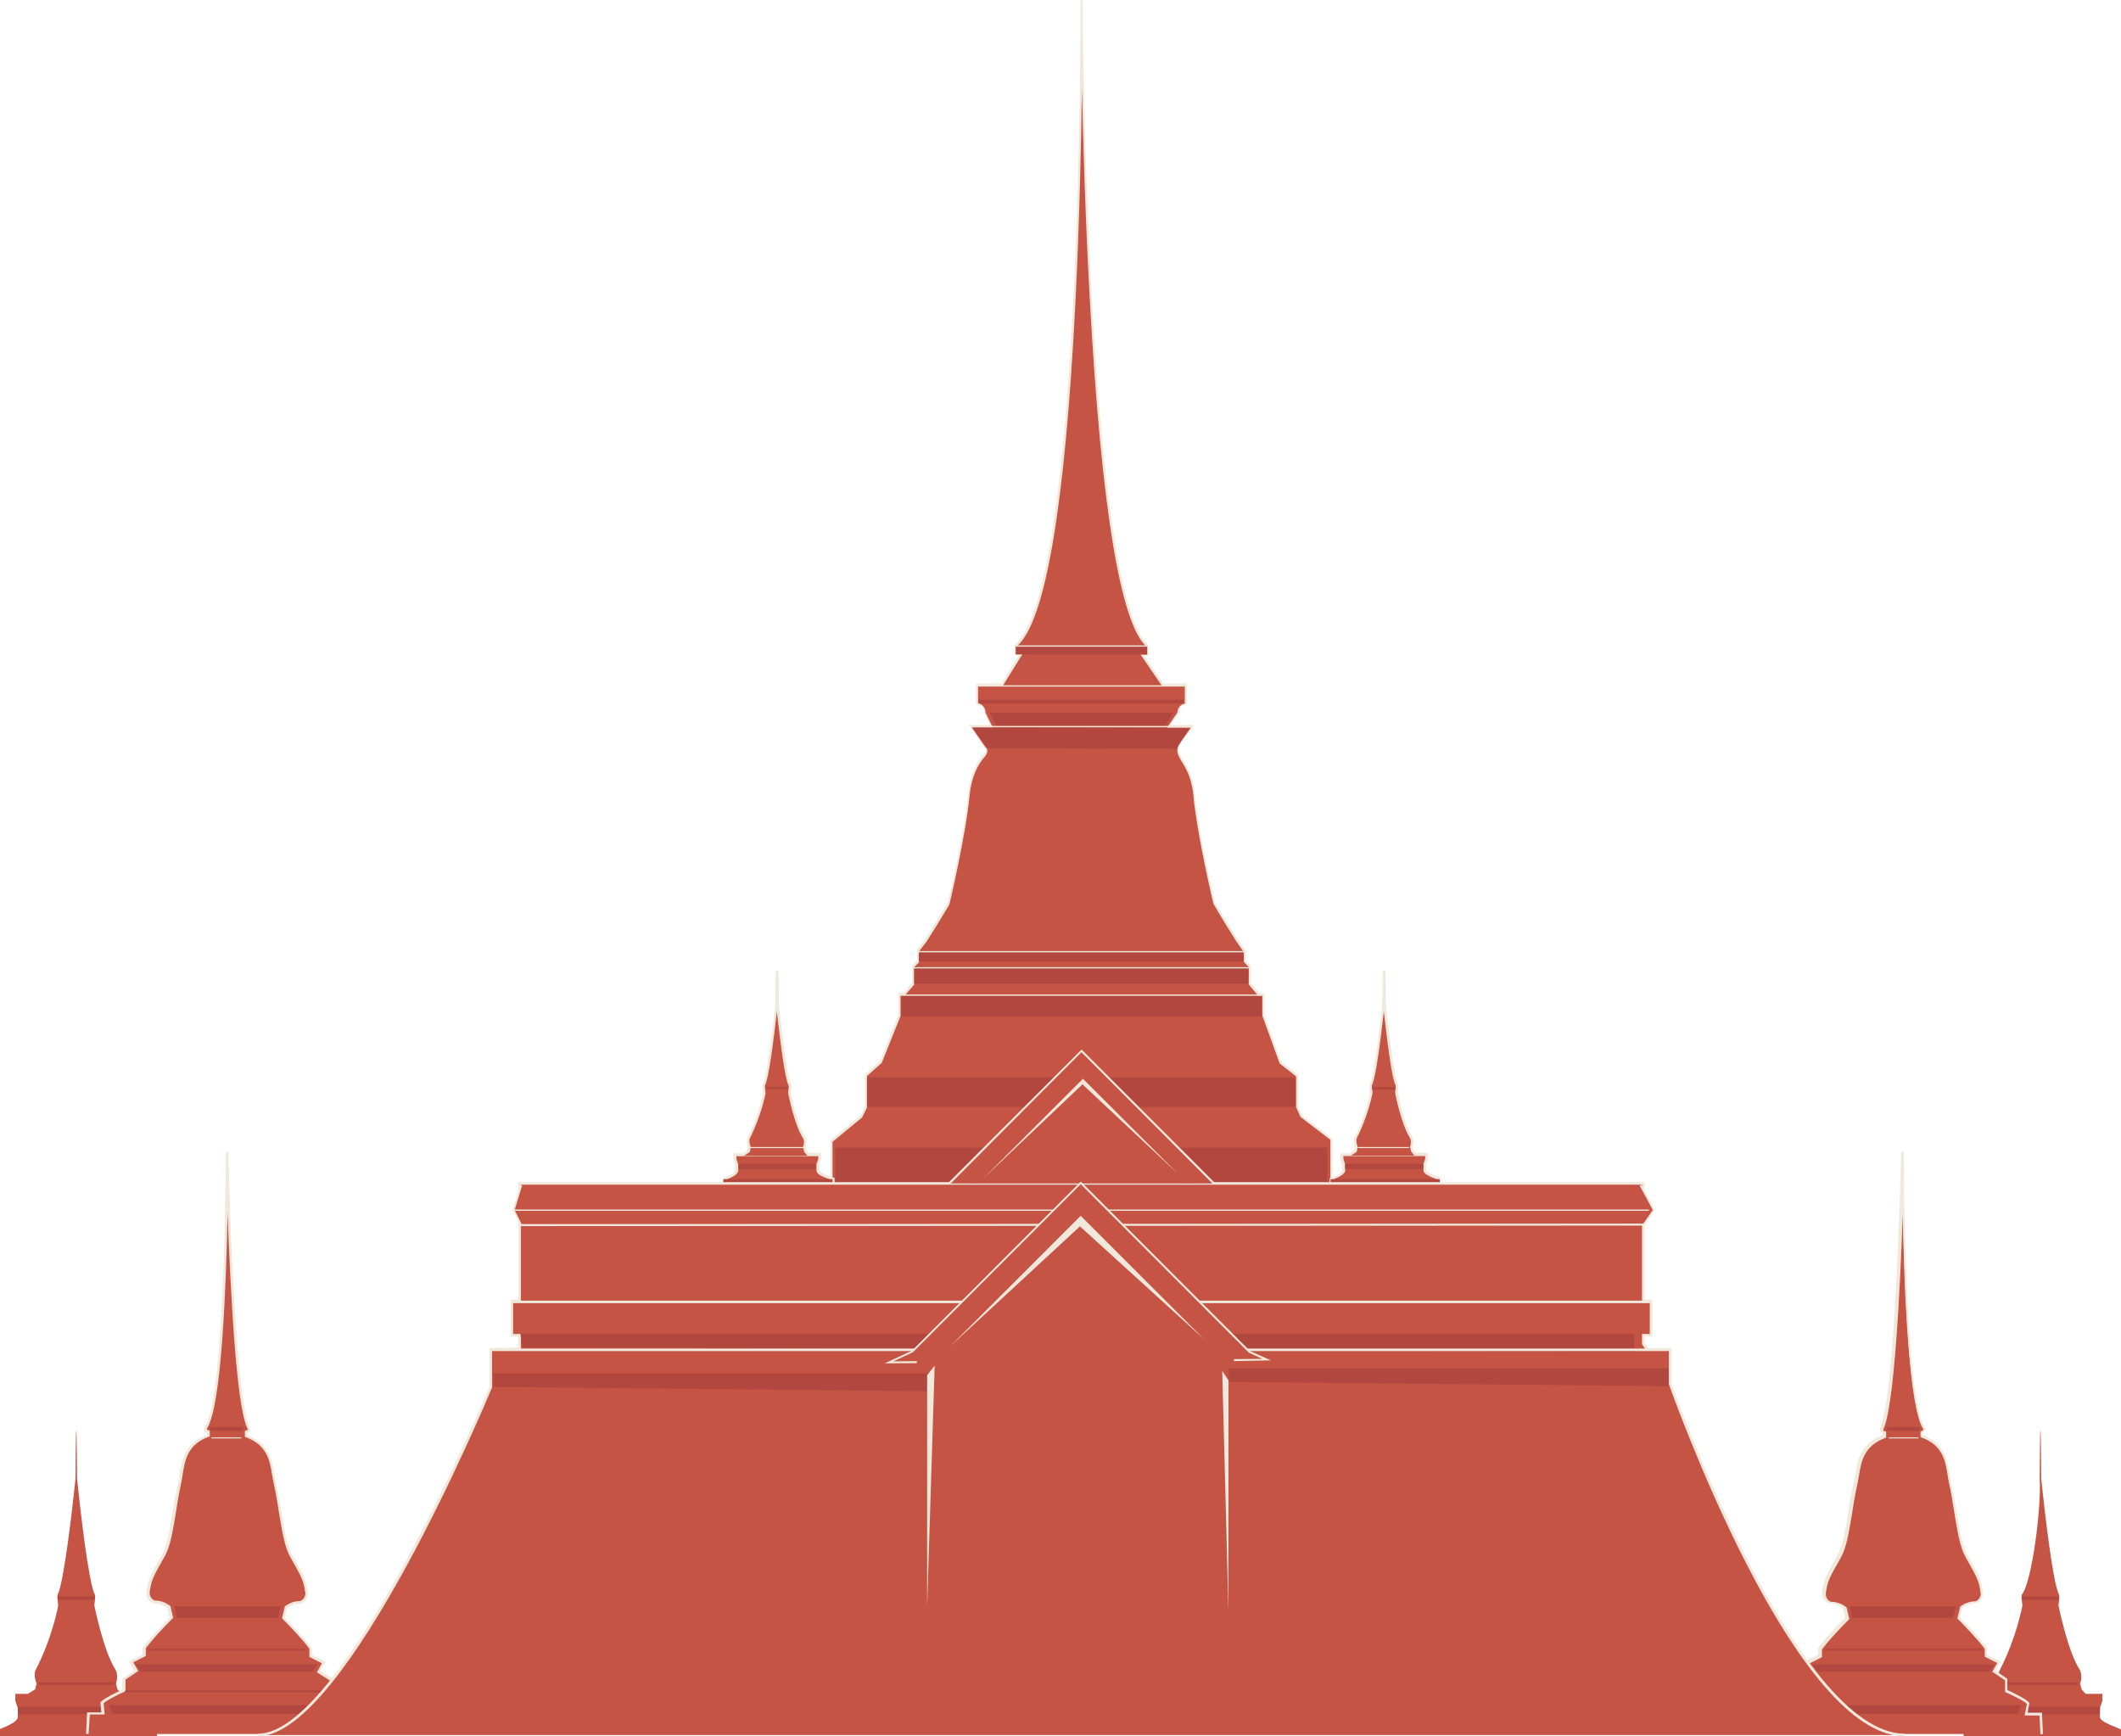
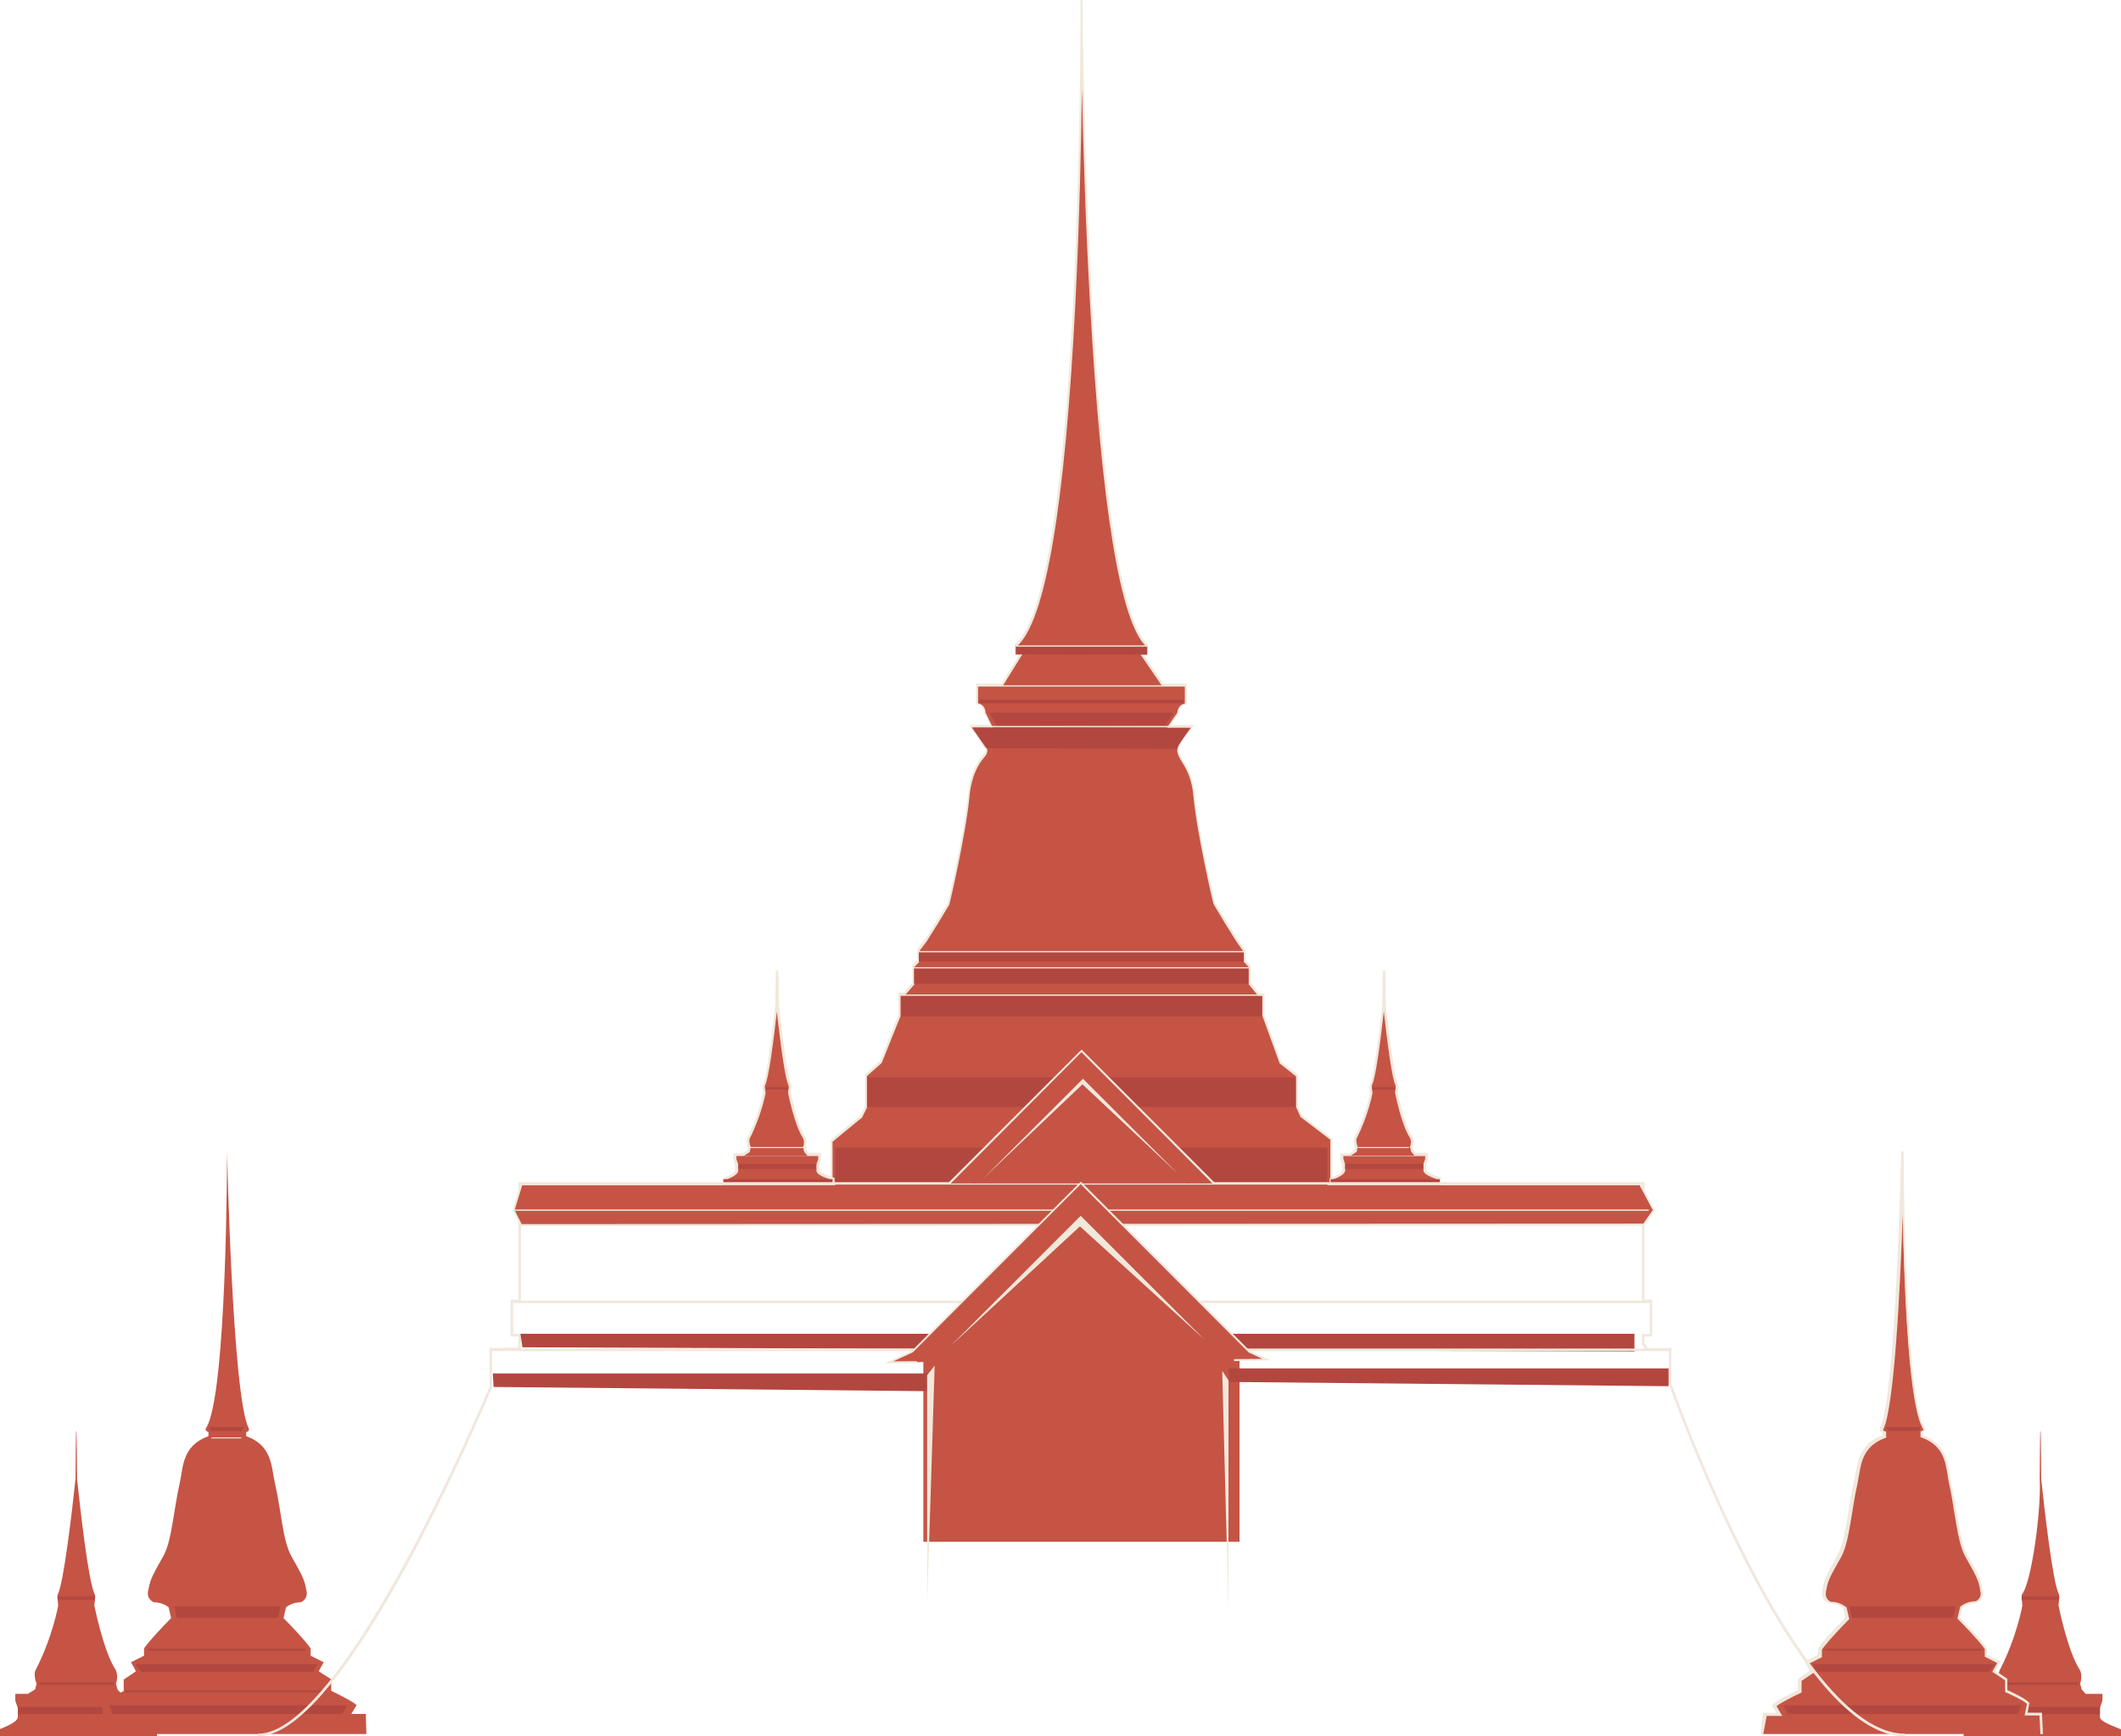
<svg xmlns="http://www.w3.org/2000/svg" version="1.1" id="Layer_1" x="0px" y="0px" viewBox="0 0 845.3 691.8" style="enable-background:new 0 0 845.3 691.8;" xml:space="preserve">
  <style type="text/css">
	.st0{fill:#C55445;}
	.st1{fill:#F1E8DC;}
	.st2{fill:#B2473F;}
</style>
  <g>
    <g>
      <g>
        <g>
          <g>
            <path class="st0" d="M518.7,444.9l-1.8-3.8v-12.4l-6.6-5.1l-6.8-18.8v-8.4h-1.9L498,392v-6.9l-1.9-2v-3.9l-3.1-4.4l-4.5-7.2       l-4.6-7.6c0,0-6.5-27.1-8-43c-0.5-5.7-2.2-9.8-4-12.6c-3.3-5.1-3.3-6.1,0.4-10.9l3-4h-9.5l3.8-5.5c0-1.9,1.3-3.4,3-3.4l0,0V273       h-9.2l-8.3-12.1h2.1v-3.5C432.3,235.3,431,0,431,0s1.3,234.9-26.2,257.3v3.5h2.1l-7.5,12.1h-10v7.6l0,0c1.6,0,3,1.5,3,3.4       l2.7,5.5h-8.4l5.8,8.4c0,0,1.7,1-0.6,3.6c-2.5,2.8-5.1,7.6-5.9,15.5c-1.5,15.9-8,43-8,43l-4.6,7.6l-4.5,7.2l-3.1,4v4.3l-1.9,2       v6.9l-3.6,4.2h-1.9v8.4l-7.4,18.6l-6,5.3V441l-1.8,3.8l-11.9,9.8v17.6H431h99.6V454L518.7,444.9z" />
            <path class="st1" d="M531,472.6h-200v-18.2l12-9.9l1.7-3.6v-12.7l6.1-5.4l7.3-18.5v-8.7h2.1l3.4-4v-6.9l1.9-2v-4.3l3.2-4.1       l4.5-7.2l4.6-7.5c0.3-1.4,6.5-27.5,8-42.9c0.8-8.4,3.7-13.2,6-15.7c1-1.2,1.2-1.9,1.1-2.3c-0.1-0.5-0.4-0.7-0.4-0.7l-0.1-0.1       l-6.2-9h8.5l-2.5-5.1c0-1.6-1.2-3-2.6-3H389v-8.4h10.2l7-11.4h-1.8v-4.1l0.1-0.1c27-22,26.1-254.5,26.1-257c0,0,0,0,0,0       c0,0,0,0,0,0l0.8,0c0,0,0,0,0,0c0,2.5,1.6,235.4,26.1,257.1l0.1,0.1v4h-1.8l7.8,11.4h9.4v8.4h-0.4c-1.5,0-2.6,1.3-2.6,3v0.1       l-3.5,5h9.5l-3.5,4.6c-3.6,4.7-3.6,5.5-0.4,10.5c2.3,3.5,3.6,7.8,4.1,12.8c1.4,15.3,7.6,41.5,8,42.9l4.6,7.5l4.5,7.2l3.2,4.5       v3.9l1.9,2v6.9l3.4,4.2h2.1v8.7l6.7,18.6l6.7,5.1V441l1.7,3.6l12,9.2V472.6z M331.7,471.8h198.5v-17.6l-11.9-9.1l-1.8-4v-12.2       l-6.5-5.1l-6.9-19v-8h-1.7l-3.8-4.6v-6.9l-1.9-2v-3.9l-3-4.3l-4.5-7.2l-4.6-7.7c-0.1-0.3-6.5-27.3-8-43.1       c-0.4-4.8-1.8-9-3.9-12.4c-3.4-5.3-3.4-6.4,0.4-11.3l2.5-3.4h-9.5l4.1-6c0.1-1.9,1.3-3.4,3-3.6v-6.9h-9l-8.8-12.9h2.4v-3       c-10.3-9.5-17.9-55.6-22.4-137.1c-1.8-31.7-2.7-62.9-3.2-85.5c-0.3,22.6-1,53.7-2.6,85.4c-4.1,81.4-12,127.6-23.4,137.2v2.9       h2.4l-8,12.9h-9.8v6.9c1.7,0.2,3,1.8,3,3.7l2.9,6h-8.3l5.4,7.8c0.2,0.1,0.6,0.5,0.7,1.1c0.1,0.9-0.3,1.9-1.3,3       c-2.2,2.5-5,7.1-5.8,15.3c-1.5,15.7-7.9,42.8-8,43.1l0,0.1l-4.6,7.6l-4.5,7.2l-3,3.9v4.3l-1.9,2v6.9l-3.8,4.4h-1.7l0,8.2       l-7.5,18.7l-5.9,5.2l0,12.6l-1.9,3.9l-11.8,9.7V471.8z" />
          </g>
          <g>
            <rect x="345.6" y="429.3" class="st2" width="170.8" height="11.8" />
          </g>
          <g>
            <rect x="332.9" y="457.3" class="st2" width="196.1" height="19.3" />
          </g>
          <g>
            <rect x="359.2" y="397" class="st2" width="143.6" height="8.1" />
          </g>
          <g>
            <rect x="366.2" y="379.2" class="st2" width="129.5" height="3.9" />
          </g>
          <g>
            <rect x="364.3" y="385.3" class="st2" width="133.3" height="6.7" />
          </g>
          <g>
            <rect x="365.9" y="379" class="st1" width="130.3" height="0.5" />
          </g>
          <g>
            <polygon class="st2" points="404.8,257.5 457.2,257.5 457.2,260.9 404.8,260.8      " />
          </g>
          <g>
            <polygon class="st2" points="464.3,289.3 397.3,289.3 394.3,284 467.7,284      " />
          </g>
          <g>
            <rect x="389.4" y="273.1" class="st1" width="83.2" height="0.5" />
          </g>
          <g>
            <rect x="393.4" y="289.3" class="st1" width="74.9" height="0.5" />
          </g>
          <g>
            <rect x="404.8" y="257.2" class="st1" width="52.4" height="0.5" />
          </g>
          <g>
            <rect x="358.8" y="396.3" class="st1" width="144.7" height="0.5" />
          </g>
          <g>
            <rect x="363.9" y="385.4" class="st1" width="134.1" height="0.5" />
          </g>
        </g>
        <g>
          <g>
            <path class="st0" d="M325.9,466.5v-2.4l0.7-2.1v-1.9H322l-1.1-1.3l-0.4-1.7c0.2-0.2,0.7-2.5-0.1-3.8       c-3.4-5.2-5.8-17.7-5.8-17.7s0.4-2.7,0.2-3.1c-1.7-3.1-4-23.4-5-32c0,0-0.1-14.4-0.2-13.2c-0.1-1.2-0.2,13.2-0.2,13.2       c-0.9,8.5-3.2,28.9-5,32c-0.2,0.4,0.2,3.1,0.2,3.1s-1.6,8.8-6.3,17.9c-0.5,0.9,0.1,3.3,0.3,3.6l-0.4,1.7l-2,1.3h-3.4v1.9       l0.7,2.1v2.4c0,1.4-3.3,2.7-5,3.4v2h20.8h0.7h22v-2C330.1,469.2,325.9,467.9,325.9,466.5z" />
            <path class="st1" d="M332.5,472.4H288v-2.8l0.5-0.2c1.2-0.5,4.5-1.8,4.5-2.9v-2.3l-0.7-2.2v-2.4h3.8l1.7-1.1l0.3-1.3       c-0.3-0.8-0.7-2.9-0.2-3.9c4.4-8.5,6.1-16.8,6.2-17.7c-0.3-1.8-0.3-3-0.1-3.3c1.2-2.1,3-13.7,5-31.8c0.1-8.4,0.1-11.6,0.2-12.9       l0-0.2l0,0c0,0,0,0,0,0l0,0c0,0,0,0,0-0.1l-0.1,0l0-0.5l0.3,0c0.1,0,0.1,0,0.2,0l0.5,0l0.1,0.5l-0.1,0c0,0,0,0,0,0l0.1,0l0,0.2       c0.1,1.2,0.2,4.5,0.2,13l0.1,1c1,8.3,3.2,27.9,4.8,30.7c0.2,0.4,0.1,1.5-0.1,3.3c0.2,1.1,2.5,12.6,5.7,17.4       c0.8,1.2,0.5,3.3,0.2,4.1l0.3,1.4l0.9,1h4.9l0,2.6l-0.7,2v2.3c0,0.9,3.6,2.2,5,2.7l1.1,0.4V472.4z M289,471.4h42.5v-1.1       l-0.4-0.2c-3.1-1.1-5.7-2.1-5.7-3.6l0-2.6l0.7-2v-1.3h-4.3l-1.3-1.6l-0.5-2.1l0.2-0.2c0.1-0.2,0.5-2.1-0.2-3.2       c-3.4-5.2-5.8-17.4-5.9-17.9l0-0.1l0-0.1c0.2-1.2,0.3-2.6,0.2-2.8c-1.4-2.5-3.1-15.5-4.7-29.5c-1.2,10.9-3.2,26.8-4.8,29.6       c0,0.2,0.1,1.6,0.3,2.8l0,0.1l0,0.1c0,0.1-1.7,9-6.3,18c-0.4,0.7,0.1,2.8,0.3,3.1l0.1,0.2l0,0.2l-0.4,1.9l-2.3,1.5h-3v1.3       l0.7,2.2v2.4c0,1.5-2.5,2.7-5,3.7V471.4z" />
          </g>
          <g>
            <rect x="294.3" y="463.8" class="st2" width="30.7" height="2" />
          </g>
          <g>
            <polygon class="st2" points="305.3,433.2 314.2,433.2 314.1,434.1 305.3,434.1      " />
          </g>
          <g>
            <rect x="288.3" y="469.9" class="st2" width="43.5" height="2" />
          </g>
          <g>
            <path class="st1" d="M320.1,457.5h-21.7c-0.1,0-0.2-0.1-0.2-0.2s0.1-0.2,0.2-0.2h21.7c0.1,0,0.2,0.1,0.2,0.2       S320.3,457.5,320.1,457.5z" />
          </g>
          <g>
-             <path class="st1" d="M326.6,460.8h-33.8c-0.1,0-0.1-0.1-0.1-0.1s0.1-0.1,0.1-0.1h33.8c0.1,0,0.1,0.1,0.1,0.1       S326.7,460.8,326.6,460.8z" />
+             <path class="st1" d="M326.6,460.8h-33.8c-0.1,0-0.1-0.1-0.1-0.1h33.8c0.1,0,0.1,0.1,0.1,0.1       S326.7,460.8,326.6,460.8z" />
          </g>
        </g>
        <g>
          <g>
            <path class="st0" d="M567.8,466.5v-2.4l0.7-2.1v-1.9h-4.6l-1.1-1.3l-0.4-1.7c0.2-0.2,0.7-2.5-0.1-3.8       c-3.4-5.2-5.8-17.7-5.8-17.7s0.4-2.7,0.2-3.1c-1.7-3.1-4-23.4-5-32c0,0-0.1-14.4-0.2-13.2c-0.1-1.2-0.2,13.2-0.2,13.2       c-0.9,8.5-3.2,28.9-5,32c-0.2,0.4,0.2,3.1,0.2,3.1s-1.6,8.8-6.3,17.9c-0.5,0.9,0.1,3.3,0.3,3.6l-0.4,1.7l-2,1.3h-3.4v1.9       l0.7,2.1v2.4c0,1.4-3.3,2.7-5,3.4v2H551h0.7h22v-2C572,469.2,567.8,467.9,567.8,466.5z" />
            <path class="st1" d="M574.2,472.4h-44.3v-2.8l0.5-0.2c1.2-0.5,4.5-1.8,4.5-2.9v-2.3l-0.7-2.2v-2.4h3.8l1.7-1.1l0.3-1.3       c-0.3-0.8-0.7-2.9-0.2-3.9c4.4-8.5,6.1-16.8,6.2-17.7c-0.3-1.8-0.3-3-0.1-3.3c1.2-2.1,3-13.7,5-31.8c0.1-8.4,0.1-11.6,0.2-12.9       l0-0.2l0,0c0,0,0,0,0,0l0,0c0,0,0,0,0-0.1l-0.1,0l0-0.5l0.3,0c0,0,0.1,0,0.2,0l0.5,0l0.1,0.5l-0.1,0c0,0,0,0,0,0l0.1,0l0,0.2       c0.1,1.2,0.2,4.5,0.2,13l0.1,1c1,8.3,3.2,27.8,4.8,30.7c0.2,0.4,0.1,1.5-0.1,3.3c0.2,1.1,2.5,12.6,5.7,17.4       c0.8,1.3,0.5,3.3,0.2,4.1l0.3,1.4l0.9,1h4.9l0,2.6l-0.7,2v2.3c0,0.8,3.2,2,4.5,2.5c0.4,0.2,0.8,0.3,1.1,0.4l0.3,0.1V472.4z        M530.9,471.4h42.3v-1.2c-0.2-0.1-0.5-0.2-0.7-0.3c-2.8-1.1-5.2-2.1-5.2-3.5l0-2.6l0.7-2v-1.3h-4.3l-1.3-1.6l-0.5-2.1l0.2-0.2       c0.1-0.2,0.5-2.1-0.2-3.2c-3.4-5.2-5.8-17.4-5.9-17.9l0-0.1l0-0.1c0.2-1.2,0.3-2.6,0.2-2.8c-1.4-2.5-3.1-15.5-4.7-29.5       c-1.2,10.9-3.2,26.8-4.8,29.6c0,0.2,0.1,1.6,0.3,2.8l0,0.1l0,0.1c0,0.1-1.7,9-6.3,18c-0.4,0.7,0.1,2.8,0.3,3.1l0.1,0.2l0,0.2       l-0.4,1.9l-2.3,1.5h-3v1.3l0.7,2.2v2.4c0,1.5-2.5,2.7-5,3.7V471.4z" />
          </g>
          <g>
            <rect x="536.1" y="463.8" class="st2" width="31.1" height="2" />
          </g>
          <g>
            <polygon class="st2" points="546.9,433.2 556.2,433.2 556,434.2 546.9,434.2      " />
          </g>
          <g>
            <rect x="530.3" y="469.9" class="st2" width="43.5" height="2" />
          </g>
          <g>
            <path class="st1" d="M561.4,457.5h-20.1c-0.1,0-0.2-0.1-0.2-0.2s0.1-0.2,0.2-0.2h20.1c0.1,0,0.2,0.1,0.2,0.2       S561.5,457.5,561.4,457.5z" />
          </g>
          <g>
            <path class="st1" d="M568.5,460.7h-33.8c-0.1,0-0.1-0.1-0.1-0.1s0.1-0.1,0.1-0.1h33.8c0.1,0,0.1,0.1,0.1,0.1       S568.6,460.7,568.5,460.7z" />
          </g>
        </g>
      </g>
      <g>
        <g>
          <path class="st0" d="M54.1,684.2v-3.5l1-3V675h-6.7l-1.6-1.8l-0.6-2.4c0.3-0.3,1-3.6-0.2-5.5c-4.8-7.4-8.4-25.5-8.4-25.5      s0.5-3.9,0.2-4.4c-2.5-4.5-5.8-33.8-7.1-46.1c0,0-0.1-20.7-0.3-19c-0.2-1.7-0.3,19-0.3,19c-1.3,12.3-4.7,41.6-7.1,46.1      c-0.3,0.5,0.2,4.4,0.2,4.4s-2.2,12.6-9.1,25.9c-0.7,1.3,0.1,4.8,0.5,5.1l-0.6,2.4l-2.9,1.8h-5v2.7l1,3v3.5c0,2-4.8,3.9-7.3,4.9      v2.9h29.9h1h31.6v-2.9C60.1,688,54.1,686.2,54.1,684.2z" />
        </g>
        <g>
          <rect x="7.2" y="680.2" class="st2" width="46.9" height="2.9" />
        </g>
        <g>
          <polygon class="st2" points="22.9,636.2 38,636.2 37.7,637.5 23,637.5     " />
        </g>
        <g>
          <polyline class="st0" points="62.6,689.1 62.6,692 0,692 0,689.1     " />
        </g>
        <g>
          <path class="st2" d="M44.9,671.4h-29c-0.3,0-0.5-0.2-0.5-0.5s0.2-0.5,0.5-0.5h29c0.3,0,0.5,0.2,0.5,0.5S45.2,671.4,44.9,671.4z" />
        </g>
      </g>
      <g>
        <g>
          <path class="st0" d="M836.9,684.2v-3.5l1-3V675h-6.7l-1.6-1.8l-0.6-2.4c0.3-0.3,1-3.6-0.2-5.5c-4.8-7.4-8.4-25.5-8.4-25.5      s0.5-3.9,0.2-4.4c-2.5-4.5-5.8-33.8-7.1-46.1c0,0-0.1-20.7-0.3-19c-0.2-1.7-0.3,19-0.3,19c0.7,12-3.2,41.4-7.1,46.1      c-0.3,0.5,0.2,4.4,0.2,4.4s-2.2,12.6-9.1,25.9c-0.7,1.3,0.1,4.8,0.5,5.1l-0.6,2.4l-2.9,1.8h-5v2.7l1,3v3.5c0,2-4.8,3.9-7.3,4.9      v2.9h29.9h1h31.6v-2.9C842.9,688,836.9,686.2,836.9,684.2z" />
        </g>
        <g>
          <rect x="790" y="680.2" class="st2" width="46.9" height="2.9" />
        </g>
        <g>
          <polygon class="st2" points="805.7,636.2 820.7,636.2 820.4,637.5 805.7,637.5     " />
        </g>
        <g>
          <rect x="782.7" y="689.1" class="st0" width="62.6" height="2.9" />
        </g>
        <g>
          <line class="st2" x1="798.6" y1="670.9" x2="827.7" y2="670.9" />
          <path class="st2" d="M827.7,671.4h-29.1c-0.3,0-0.5-0.2-0.5-0.5s0.2-0.5,0.5-0.5h29.1c0.3,0,0.5,0.2,0.5,0.5      S828,671.4,827.7,671.4z" />
        </g>
      </g>
      <g>
        <g>
          <path class="st0" d="M146,691l-0.2-8H140l2.1-3.5c-1.6-1.7-10.1-5.7-10.1-5.7v-4.6l-5-3.2l2-3.6l-5.2-2.6v-2.9      c0,0-1.7-2.8-10.8-12.1l1-4.3l0.4-0.3c1.6-1.1,3.5-1.7,5.5-1.7c1.7-0.7,2.7-2.5,2.3-4.3c-0.9-4.2-0.5-4.3-6.1-14.1      c-3.4-6-4-18.1-6.6-29.4c-1.4-5.9-0.8-14.6-11.4-18.4v-1.6c0,0,1.6-0.3,1-1.6C92.6,556.3,90.5,459,90.5,459s0,97.3-8.4,110.1      c-0.7,1.1,1,1.6,1,1.6v1.6c-10.6,3.8-10.1,12.5-11.4,18.4c-2.6,11.3-3.2,23.4-6.6,29.4c-5.6,9.8-5.2,9.9-6.1,14.1      c-0.4,1.8,0.6,3.6,2.3,4.3c2,0,3.9,0.6,5.5,1.7l0.4,0.3l1,4.3c-9.1,9.3-10.8,12.1-10.8,12.1v2.9l-5.2,2.6l2,3.6l-4.9,3.3v4.6      c0,0-7.2,3.2-8.7,4.9L41,683h-5.8l-0.4,8" />
-           <path class="st1" d="M35.3,691l-1-0.1l0.4-8.5h5.7l-0.4-3.9l0.1-0.2c1.4-1.6,7.2-4.3,8.6-4.9V669l4.7-3.2l-2-3.7l5.4-2.7v-2.7      l0.1-0.1c0.1-0.1,1.8-2.9,10.7-12l-0.9-3.9l-0.3-0.2c-1.5-1-3.3-1.6-5.2-1.6l-0.2,0c-2-0.8-3-2.9-2.6-4.9      c0.1-0.4,0.2-0.8,0.2-1.2c0.6-3.1,0.9-4.2,5.9-13.1c2.1-3.8,3.2-10.2,4.3-17c0.6-4,1.3-8.1,2.3-12.2c0.2-0.9,0.4-1.9,0.5-3      c0.9-5.5,2-12.3,10.9-15.7V571c-0.4-0.2-0.9-0.5-1.1-1c-0.1-0.3-0.2-0.7,0.2-1.2C89.9,556.3,90,460,90,459l1,0      c0,1,2.2,97.3,8.5,109.9c0.3,0.6,0.2,1.1,0,1.4c-0.2,0.4-0.7,0.7-1,0.8v0.9c8.8,3.3,9.9,10,10.8,15.4c0.2,1.1,0.4,2.2,0.6,3.2      c0.9,4.1,1.6,8.2,2.3,12.2c1.1,6.8,2.2,13.3,4.3,17c5.1,8.8,5.3,9.9,5.9,13.1c0.1,0.4,0.2,0.8,0.2,1.2c0.4,2-0.6,4.1-2.6,4.9      l-0.2,0c-1.9,0-3.7,0.6-5.2,1.6l-0.2,0.2l-0.9,3.9c8.9,9.1,10.6,11.9,10.7,12l0.1,0.1v2.7l5.4,2.7l-2,3.6l4.8,3.1v4.6      c1.5,0.7,8.5,4.1,10,5.7l0.3,0.3l-1.8,3.1h5.4l0.2,8.5l-1,0l-0.2-7.5h-6.2l2.3-3.9c-1.7-1.4-7.5-4.3-9.7-5.3l-0.3-0.1v-4.6      l-5.2-3.3l2-3.6l-5-2.5V657c-0.4-0.6-2.7-3.8-10.7-11.9l-0.2-0.2l1.1-4.7l0.5-0.4c1.7-1.2,3.7-1.8,5.7-1.8      c1.4-0.6,2.3-2.2,1.9-3.7c-0.1-0.4-0.2-0.8-0.2-1.2c-0.6-3.1-0.8-4-5.8-12.8c-2.2-3.9-3.2-10.2-4.4-17.4      c-0.6-4-1.3-8.1-2.2-12.2c-0.2-1-0.4-2.1-0.6-3.2c-0.9-5.5-2-11.7-10.5-14.8l-0.3-0.1v-2.4l0.4-0.1c0.2,0,0.6-0.2,0.7-0.4      c0,0,0.1-0.2-0.1-0.5c-4.5-8.8-6.8-56.1-7.9-85.9c-0.6,29.8-2.4,77.1-8.2,85.9c-0.1,0.2-0.1,0.3-0.1,0.3      c0.1,0.2,0.5,0.5,0.8,0.5l0.4,0.1l0,2.3l-0.3,0.1c-8.6,3.1-9.6,9.4-10.5,15c-0.2,1.1-0.3,2.1-0.5,3c-0.9,4.1-1.6,8.2-2.2,12.2      c-1.2,7.2-2.2,13.5-4.4,17.4c-5,8.7-5.2,9.7-5.8,12.8c-0.1,0.4-0.2,0.8-0.2,1.2c-0.3,1.5,0.5,3.1,1.9,3.7c2,0,4,0.6,5.7,1.8      l0.6,0.4l1.1,4.7l-0.2,0.2c-8,8.1-10.2,11.3-10.7,11.9v3.1l-5,2.5l2,3.5l-5.1,3.4v4.7l-0.3,0.1c-1.9,0.8-7,3.3-8.4,4.6l0.4,4.5      h-5.9L35.3,691z" />
        </g>
        <g>
          <polygon class="st2" points="110.8,644.7 70.5,644.7 69.5,640.1 111.8,640.1     " />
        </g>
        <g>
          <path class="st2" d="M121.4,657.8H59.3c-0.2,0-0.4-0.2-0.4-0.4s0.2-0.4,0.4-0.4h62.1c0.2,0,0.4,0.2,0.4,0.4      S121.6,657.8,121.4,657.8z" />
        </g>
        <g>
          <polygon class="st2" points="124.6,666.2 56.2,666.2 53.9,663.2 126.6,663.2     " />
        </g>
        <g>
          <path class="st2" d="M43.5,679.5c0.5,0.1,94.9,0,94.9,0l-1.9,3.5H44.8L43.5,679.5z" />
        </g>
        <g>
          <path class="st2" d="M129.4,674.4H50.2c-0.2,0-0.4-0.2-0.4-0.4s0.2-0.4,0.4-0.4h79.2c0.2,0,0.4,0.2,0.4,0.4      S129.6,674.4,129.4,674.4z" />
        </g>
        <g>
          <polygon class="st2" points="83.5,568.7 97.4,568.7 96.4,570.2 84.1,570.2     " />
        </g>
        <g>
          <path class="st1" d="M96,573.2H84.4c-0.1,0-0.2-0.1-0.2-0.2s0.1-0.2,0.2-0.2H96c0.1,0,0.2,0.1,0.2,0.2S96.1,573.2,96,573.2z" />
        </g>
      </g>
      <g>
        <g>
          <path class="st0" d="M702.2,691l0.9-8h5.8l-2.1-3.5c1.6-1.7,10.1-5.7,10.1-5.7v-4.6l4.9-3.3l-2-3.6l5.2-2.6v-2.9      c0,0,1.7-2.8,10.8-12.1l-1-4.3l-0.4-0.3c-1.6-1.1-3.5-1.7-5.5-1.7c-1.7-0.7-2.7-2.5-2.3-4.3c0.9-4.2,0.5-4.3,6.1-14.1      c3.4-6,4-18.1,6.6-29.4c1.4-5.9,0.8-14.6,11.4-18.4v-1.6c0,0-1.6-0.3-1-1.6c6.4-12.8,8.4-110.1,8.4-110.1s0,97.3,8.4,110.1      c0.7,1.1-1,1.6-1,1.6v1.6c10.6,3.8,10.1,12.5,11.4,18.4c2.6,11.3,3.2,23.4,6.6,29.4c5.6,9.8,5.2,9.9,6.1,14.1      c0.4,1.8-0.6,3.6-2.3,4.3c-2,0-3.9,0.6-5.5,1.7l-0.4,0.3l-1,4.3c9.1,9.3,10.8,12.1,10.8,12.1v2.9l5.2,2.6l-2,3.6l4.9,3.3v4.6      c0,0,7.2,3.2,8.7,4.9l-0.8,4.3h5.8l0.4,8" />
          <path class="st1" d="M702.7,691.1l-1-0.1l0.9-8.4h5.4l-1.8-3.1l0.3-0.3c1.5-1.6,8.4-4.9,10-5.7v-4.5l4.7-3.2l-2-3.7l5.4-2.7      v-2.7l0.1-0.1c0.1-0.1,1.8-2.9,10.7-12l-0.9-3.9l-0.3-0.2c-1.5-1-3.3-1.6-5.2-1.6l-0.2,0c-2-0.8-3-2.9-2.6-4.9      c0.1-0.4,0.2-0.8,0.2-1.2c0.6-3.1,0.9-4.2,5.9-13.1c2.1-3.8,3.2-10.2,4.3-17c0.6-4,1.3-8.1,2.3-12.2c0.2-1,0.4-2.1,0.6-3.2      c0.9-5.4,2-12.1,10.8-15.4V571c-0.3-0.1-0.8-0.4-1-0.8c-0.1-0.3-0.3-0.7,0-1.4c6.3-12.6,8.3-108.9,8.4-109.9l1,0      c0,1,0.1,97.3,8.3,109.8c0.3,0.5,0.3,0.9,0.2,1.2c-0.2,0.5-0.7,0.8-1.1,1v0.9c8.9,3.3,10,10.2,10.9,15.7c0.2,1.1,0.3,2,0.5,3      c0.9,4.1,1.6,8.2,2.3,12.2c1.1,6.8,2.2,13.3,4.3,17c5.1,8.8,5.3,9.9,5.9,13.1c0.1,0.4,0.2,0.8,0.2,1.2c0.4,2-0.6,4.1-2.6,4.9      l-0.2,0c-1.9,0-3.7,0.6-5.2,1.6l-0.2,0.2l-0.9,3.9c8.9,9.1,10.6,11.9,10.7,12l0.1,0.1v2.7l5.4,2.7l-2,3.7l4.7,3.2v4.5      c1.4,0.6,7.2,3.3,8.6,4.9l0.2,0.2l-0.7,3.9h5.7l0.4,8.5l-1,0.1l-0.4-7.5h-5.9l0.9-4.6c-1.4-1.4-6.5-3.8-8.4-4.6l-0.3-0.1v-4.7      l-5.1-3.4l2-3.5l-5-2.5v-3.1c-0.4-0.6-2.7-3.8-10.7-11.9l-0.2-0.2l1.1-4.7l0.5-0.4c1.7-1.2,3.7-1.8,5.7-1.8      c1.4-0.6,2.3-2.2,1.9-3.7c-0.1-0.4-0.2-0.8-0.2-1.2c-0.6-3.1-0.8-4-5.8-12.8c-2.2-3.9-3.2-10.2-4.4-17.4      c-0.6-4-1.3-8.1-2.2-12.2c-0.2-1-0.4-2-0.5-3c-0.9-5.6-1.9-11.9-10.5-15l-0.3-0.1v-2.3l0.4-0.1c0.3-0.1,0.7-0.3,0.8-0.5      c0,0,0-0.1-0.1-0.3c-5.8-8.8-7.6-55.6-8.2-85.4c-1,29.8-3.4,76.6-7.7,85.4c-0.1,0.3-0.1,0.4,0,0.5c0.1,0.2,0.5,0.4,0.7,0.4      l0.4,0.1v2.4l-0.3,0.1c-8.5,3.1-9.6,9.3-10.5,14.8c-0.2,1.1-0.4,2.2-0.6,3.3c-0.9,4-1.6,8.2-2.2,12.1      c-1.2,7.2-2.2,13.5-4.4,17.4c-5,8.7-5.2,9.6-5.8,12.8c-0.1,0.4-0.2,0.8-0.2,1.2c-0.3,1.5,0.5,3.1,1.9,3.7c2,0,4,0.6,5.7,1.8      l0.6,0.4l1.1,4.7l-0.2,0.2c-8,8.1-10.2,11.3-10.7,11.9v3.1l-5,2.5l2,3.5l-5.1,3.4v4.7l-0.3,0.1c-2.2,1-8,3.9-9.7,5.3l2.3,3.9      h-6.2L702.7,691.1z" />
        </g>
        <g>
          <polygon class="st2" points="738.1,644.7 778.4,644.7 779.4,640.1 737.1,640.1     " />
        </g>
        <g>
          <path class="st2" d="M789.6,657.8h-62.1c-0.2,0-0.4-0.2-0.4-0.4s0.2-0.4,0.4-0.4h62.1c0.2,0,0.4,0.2,0.4,0.4      S789.8,657.8,789.6,657.8z" />
        </g>
        <g>
          <polygon class="st2" points="724.3,666.2 792.7,666.2 795,663.2 722.3,663.2     " />
        </g>
        <g>
          <path class="st2" d="M805.5,679.5c-0.5,0.1-94.9,0-94.9,0l1.9,3.5h91.7L805.5,679.5z" />
        </g>
        <g>
          <path class="st0" d="M798.7,674.4h-79.2c-0.2,0-0.4-0.2-0.4-0.4s0.2-0.4,0.4-0.4h79.2c0.2,0,0.4,0.2,0.4,0.4      S798.9,674.4,798.7,674.4z" />
        </g>
        <g>
          <polygon class="st2" points="765.4,568.7 751.6,568.7 752.5,570.2 764.8,570.2     " />
        </g>
        <g>
-           <path class="st1" d="M764.5,573.2h-11.6c-0.1,0-0.2-0.1-0.2-0.2s0.1-0.2,0.2-0.2h11.6c0.1,0,0.2,0.1,0.2,0.2      S764.6,573.2,764.5,573.2z" />
-         </g>
+           </g>
      </g>
      <g>
        <rect x="368" y="536.4" class="st0" width="126" height="78" />
      </g>
      <g>
        <g>
-           <path class="st0" d="M759.2,691.4c-44.6-0.1-93.6-140-93.6-140v-13.7h-9.2l-1.5-2.2v-3.4h3.1v-13.7h-3.1v-46.8H431H207.1v46.8      H204v13.7h3.1v5.4l-11.5,0.2v15c0,0-57.6,138.7-92.8,138.7" />
          <path class="st1" d="M759.2,691.9c-18.7,0-40.2-23.7-64-70.3c-17.6-34.6-30-69.7-30.1-70l0-0.2v-13.2h-9l-1.7-2.5v-4.1h3.1      v-12.7h-3.1v-46.8H207.6v46.8h-3.1v12.7h3.1v6.4l-11.5,0.2l0,14.7c-2.4,5.7-58.1,139-93.3,139v-1c34.1,0,90.5-134.1,92.3-138.3      v-15.4l11.5-0.2v-4.4h-3.1v-14.7h3.1v-46.8h448.8v46.8h3.1v14.7h-3.1v2.7l1.3,1.9h9.4v14.1c1.4,4,49.8,139.5,93.1,139.6      L759.2,691.9z" />
        </g>
        <g>
          <polygon class="st2" points="651.4,538.6 208.2,536.9 207.4,531.5 651.4,531.5     " />
        </g>
        <g>
          <polygon class="st2" points="371.8,554.4 196.7,552.7 196.4,547.3 371.8,547.3     " />
        </g>
        <g>
          <polygon class="st2" points="665,552.4 489.9,550.7 489.6,545.3 665,545.3     " />
        </g>
        <g>
          <line class="st0" x1="195.6" y1="537.9" x2="665.6" y2="537.9" />
          <rect x="195.6" y="537.4" class="st1" width="470" height="1" />
        </g>
        <g>
          <line class="st0" x1="658" y1="518.8" x2="204.2" y2="518.8" />
          <rect x="204.2" y="518.3" class="st1" width="453.8" height="1" />
        </g>
        <g>
          <g>
            <polyline class="st0" points="378.3,471.6 431,418.8 483.8,471.6      " />
            <polygon class="st1" points="483.5,471.9 431,419.3 378.6,471.9 378,471.3 431,418.3 431.3,418.5 484.1,471.3      " />
          </g>
          <g>
            <polygon class="st0" points="473.6,471.7 431,429 388.4,471.7 387.6,470.9 431,427.6 474.4,470.9      " />
          </g>
        </g>
        <g>
          <g>
            <polyline class="st0" points="207.7,472.3 204.7,482.2 207.7,488.2 655.1,488 659.1,482.2 653.8,472.3      " />
            <polygon class="st1" points="207.5,488.6 204.3,482.2 207.3,472.2 208.1,472.4 205.1,482.2 207.9,487.8 654.9,487.6        658.7,482.2 653.5,472.5 654.1,472.1 659.5,482.2 655.3,488.4 655.1,488.4      " />
          </g>
          <g>
            <rect x="204.7" y="482" class="st1" width="452.4" height="0.5" />
          </g>
        </g>
        <g>
          <g>
            <polygon class="st1" points="369.5,548 369.5,640.1 372.5,544.2      " />
          </g>
          <g>
            <polygon class="st1" points="489.6,642.2 489.6,550.1 487.1,546.3      " />
          </g>
        </g>
        <g>
          <g>
            <polyline class="st0" points="491.8,542 504.8,541.8 498,538.7 430.7,471.4 363.6,538.6 354.3,542.9 365.4,542.8      " />
            <polygon class="st1" points="352.6,543.3 363.4,538.3 430.7,470.9 431,471.1 498.2,538.4 506.5,542.1 491.8,542.4 491.8,541.6        503.1,541.5 497.7,539 430.7,471.9 363.8,538.9 356,542.5 365.4,542.4 365.4,543.2      " />
          </g>
          <g>
            <polyline class="st1" points="378.8,536.4 430.7,484.5 480,533.8 430.4,488.7 378.8,536.4      " />
          </g>
          <g>
            <polyline class="st1" points="391.8,469.7 431.6,429.9 469.4,467.7 431.4,432.1 391.8,469.7      " />
          </g>
        </g>
      </g>
    </g>
    <g>
      <path class="st2" d="M483.6,737.9" />
    </g>
    <g>
      <path class="st2" d="M387.5,289.9l86.8,0.2c0,0-5.8,8.3-5.2,8.3l-75.7-0.2L387.5,289.9z" />
    </g>
    <g>
      <rect x="390.3" y="278.8" class="st2" width="81.4" height="1.5" />
    </g>
  </g>
</svg>